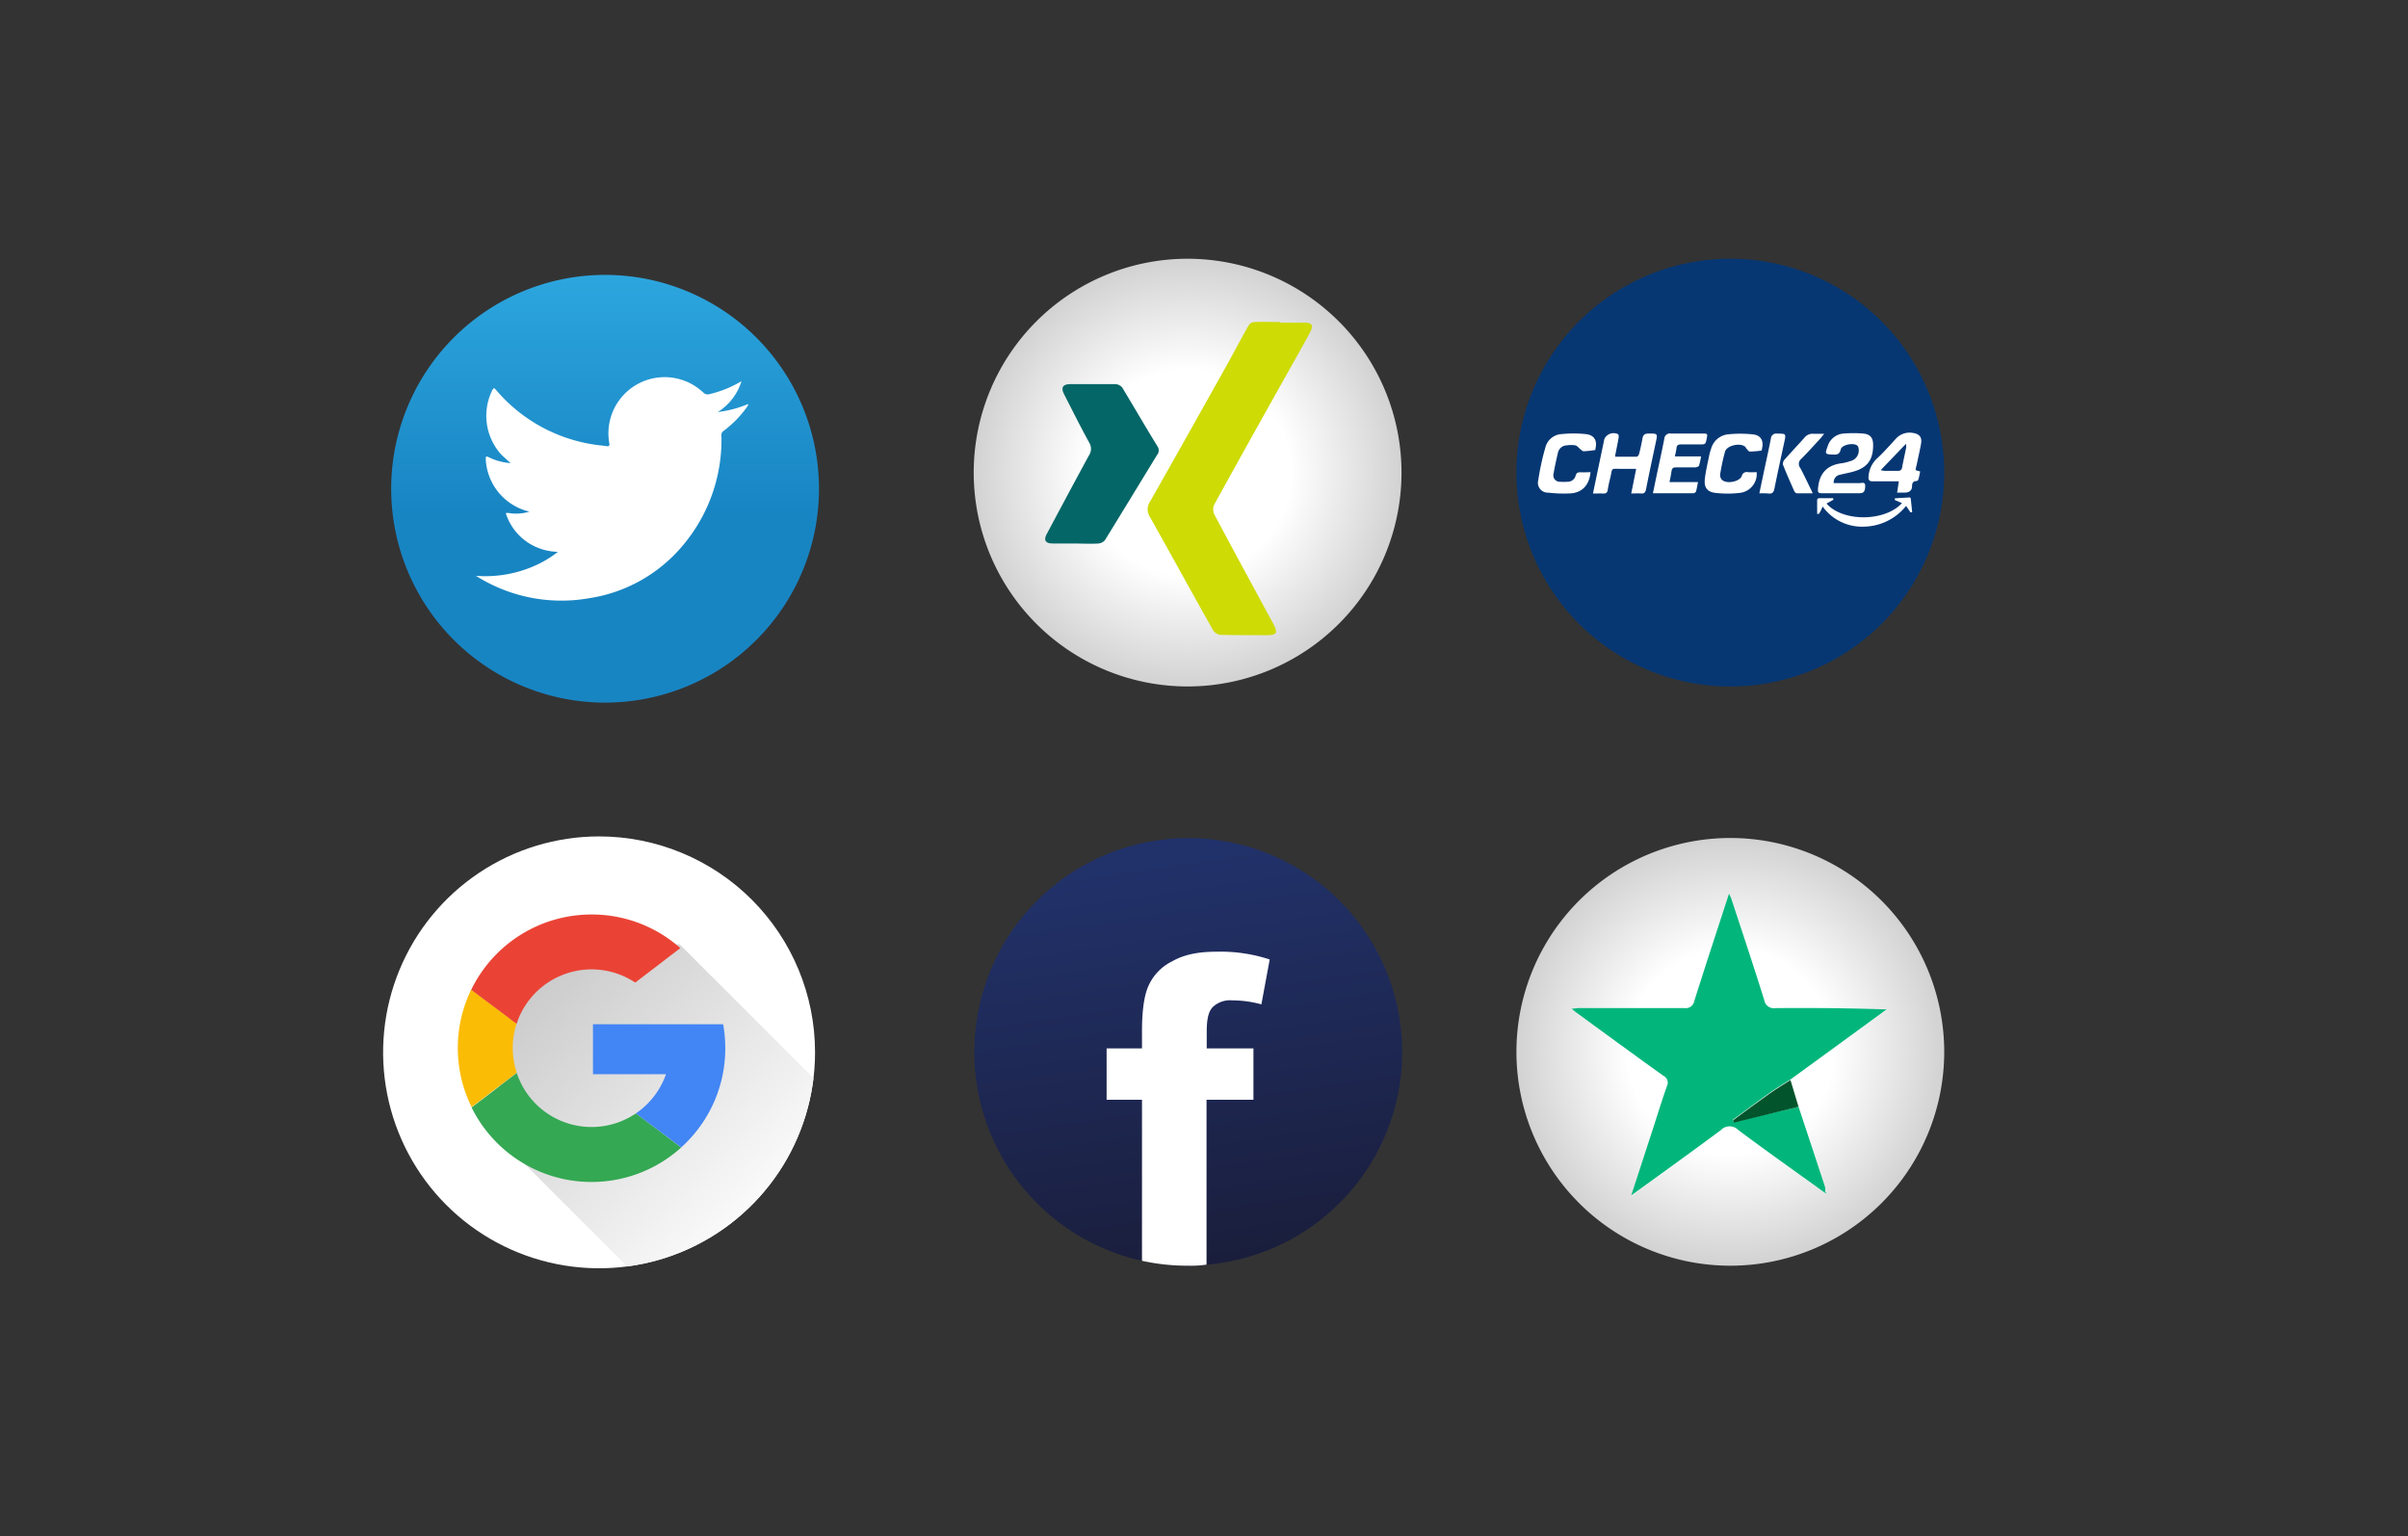
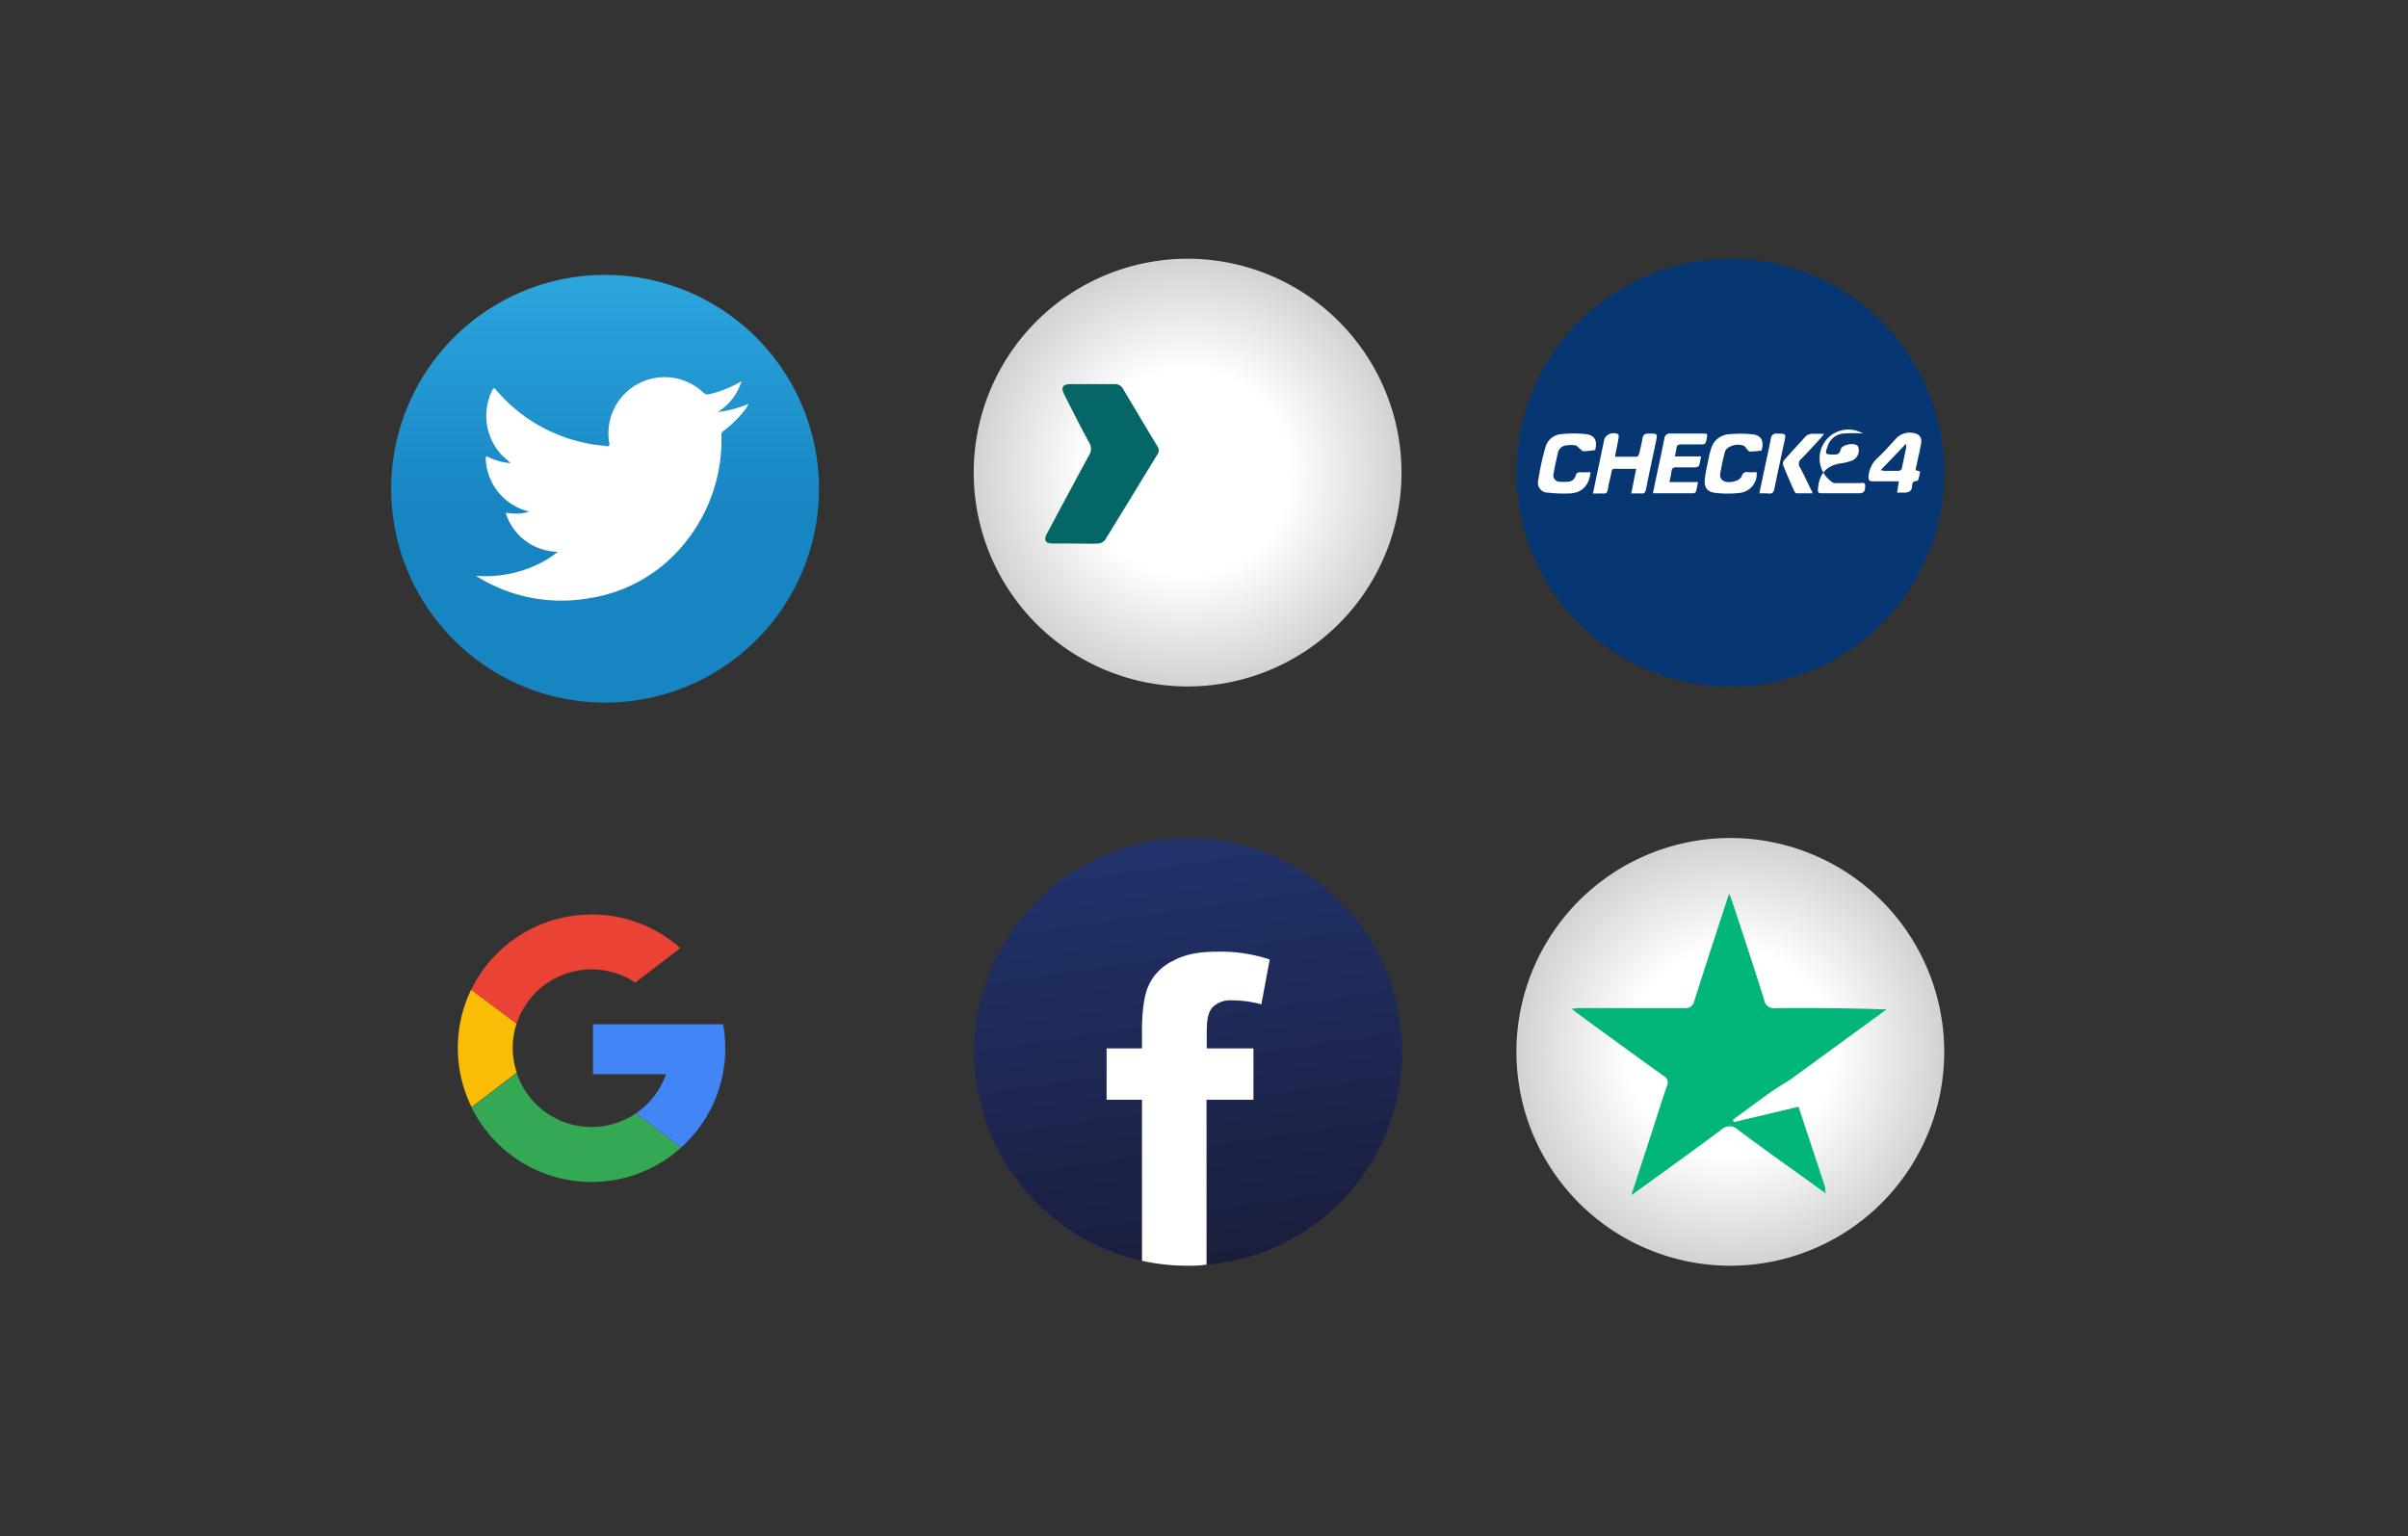
<svg xmlns="http://www.w3.org/2000/svg" xmlns:xlink="http://www.w3.org/1999/xlink" viewBox="0 0 488.69 311.81">
  <rect x="0" y="0" width="488.69" height="311.81" fill="#333333" stroke="none" />
  <defs>
    <style>.cls-1{fill:none;}.cls-2{isolation:isolate;}.cls-3{fill:url(#linear-gradient);}.cls-4,.cls-7{fill:#fff;}.cls-5{fill:url(#Unbenannter_Verlauf_2);}.cls-6{fill:url(#linear-gradient-2);}.cls-7{fill-rule:evenodd;}.cls-8{fill:#063773;}.cls-9{clip-path:url(#clip-path);}.cls-10{mix-blend-mode:multiply;fill:url(#linear-gradient-3);}.cls-11{fill:#34a853;}.cls-12{fill:#4285f4;}.cls-13{fill:#fbbc05;}.cls-14{fill:#ea4335;}.cls-15{fill:#cedb04;}.cls-16{fill:#046667;}.cls-17{fill:url(#Unbenannter_Verlauf_2-2);}.cls-18{fill:#fdfefd;}.cls-19{fill:#02b67b;}.cls-20{fill:#01542b;}</style>
    <linearGradient id="linear-gradient" x1="230.45" y1="141" x2="248.57" y2="263.67" gradientUnits="userSpaceOnUse">
      <stop offset="0" stop-color="#24397c" />
      <stop offset="0.94" stop-color="#1a1e3c" />
    </linearGradient>
    <radialGradient id="Unbenannter_Verlauf_2" cx="241.02" cy="95.94" r="43.41" gradientUnits="userSpaceOnUse">
      <stop offset="0.48" stop-color="#fff" />
      <stop offset="1" stop-color="#d2d2d2" />
    </radialGradient>
    <linearGradient id="linear-gradient-2" x1="122.81" y1="8.1" x2="122.81" y2="150.89" gradientUnits="userSpaceOnUse">
      <stop offset="0.32" stop-color="#2da7df" />
      <stop offset="0.67" stop-color="#1885c3" />
    </linearGradient>
    <clipPath id="clip-path">
-       <path class="cls-1" d="M165.41,213.6a43.83,43.83,0,1,1-43.82-43.82A43.83,43.83,0,0,1,165.41,213.6Z" />
-     </clipPath>
+       </clipPath>
    <linearGradient id="linear-gradient-3" x1="-950.74" y1="1920" x2="-949.98" y2="2020.33" gradientTransform="translate(-366.25 -2050.86) rotate(-45) scale(1.32 1)" gradientUnits="userSpaceOnUse">
      <stop offset="0" stop-color="#c6c6c6" />
      <stop offset="0.77" stop-color="#fff" />
    </linearGradient>
    <radialGradient id="Unbenannter_Verlauf_2-2" cx="351.16" cy="213.52" r="43.41" xlink:href="#Unbenannter_Verlauf_2" />
  </defs>
  <title>beschwerde-management-fuer-versicherer</title>
  <g class="cls-2">
    <g id="Ebene_1" data-name="Ebene 1">
      <path class="cls-3" d="M284.56,213.48a43.31,43.31,0,0,1-39.66,43.23,20.73,20.73,0,0,1-3.69.22,42.21,42.21,0,0,1-9.41-1,43.41,43.41,0,1,1,52.76-42.44Z" />
      <path class="cls-4" d="M246.14,204.41a5.07,5.07,0,0,1,3.92-1.35,22.44,22.44,0,0,1,5.93.81l1.69-9.11a31.71,31.71,0,0,0-10.75-1.58c-3.7,0-6.62.57-9,1.93a10.16,10.16,0,0,0-4.82,4.93c-.9,1.9-1.35,5.14-1.35,9.17v3.6h-7.18v10.42h7.18v32.69a42.21,42.21,0,0,0,9.41,1,20.73,20.73,0,0,0,3.69-.22V223.23h9.52V212.81H244.9v-3.38C244.9,206.86,245.25,205.3,246.14,204.41Z" />
      <path class="cls-5" d="M284.43,95.94A43.41,43.41,0,1,1,241,52.52,43.43,43.43,0,0,1,284.43,95.94Z" />
      <path class="cls-6" d="M166.21,99.22A43.41,43.41,0,1,1,122.82,55.8,43.42,43.42,0,0,1,166.21,99.22Z" />
      <path class="cls-7" d="M96.54,116.88a24.72,24.72,0,0,0,11.89-2,21.39,21.39,0,0,0,4.78-2.86,11.78,11.78,0,0,1-4.94-1.23,11.2,11.2,0,0,1-5.44-6.09c-.24-.61-.24-.61.42-.57a9,9,0,0,0,4.19-.28,11.24,11.24,0,0,1-2.69-1,11.48,11.48,0,0,1-6.17-9.71c0-.51.1-.57.57-.35A11.79,11.79,0,0,0,103.62,94c-.73-.67-1.36-1.2-1.92-1.76a11.72,11.72,0,0,1-1.81-13c.29-.55.39-.55.77-.1a32.45,32.45,0,0,0,19.91,11.1c.81.15,1.7.17,2.53.33.57.08.63-.18.55-.61a11.41,11.41,0,0,1,19.1-10.26A1.26,1.26,0,0,0,144,80a22.64,22.64,0,0,0,6-2.35,1.84,1.84,0,0,0,.49-.3,11.34,11.34,0,0,1-4.82,6.29A22.84,22.84,0,0,0,151.85,82c0,.28-.16.45-.28.65a21.94,21.94,0,0,1-4.74,4.83,1,1,0,0,0-.42,1,33.21,33.21,0,0,1-7.87,22.28,30.79,30.79,0,0,1-19.06,10.68A32.37,32.37,0,0,1,96.78,117C96.7,117,96.6,116.88,96.54,116.88Z" />
      <path class="cls-8" d="M394.57,95.94a43.41,43.41,0,1,1-43.4-43.42A43.43,43.43,0,0,1,394.57,95.94Z" />
      <g class="cls-9">
        <path class="cls-4" d="M165.41,213.6a43.83,43.83,0,1,1-43.82-43.82A43.83,43.83,0,0,1,165.41,213.6Z" />
        <polygon class="cls-10" points="199.21 252.96 161.18 290.98 99.87 229.66 105.17 195.94 137.89 191.64 199.21 252.96" />
      </g>
      <path class="cls-11" d="M129.05,226a16,16,0,0,1-24.18-8.2l-9.16,7a27.15,27.15,0,0,0,42.54,8.12Z" />
      <path class="cls-12" d="M146.76,207.91H120.34v10.14h14.82a16.07,16.07,0,0,1-6.11,7.95l9.2,6.9a27,27,0,0,0,8.94-20.13A27.71,27.71,0,0,0,146.76,207.91Z" />
      <path class="cls-13" d="M104.06,212.77a15.88,15.88,0,0,1,.78-5l-9.21-6.91a27.19,27.19,0,0,0,.08,23.87l9.16-7A15.87,15.87,0,0,1,104.06,212.77Z" />
      <path class="cls-14" d="M120.05,185.63a27.13,27.13,0,0,0-24.42,15.28l9.21,6.91a16,16,0,0,1,24.08-8.37l9.15-7A27,27,0,0,0,120.05,185.63Z" />
-       <path class="cls-15" d="M259.75,65.49c1.61,0,3.22,0,4.83,0,1.76,0,2.07.55,1.2,2.15-2,3.71-4.13,7.4-6.19,11.1-4.42,7.91-8.85,15.82-13.21,23.76a2.42,2.42,0,0,0,.07,1.95c3.94,7.4,7.94,14.76,11.93,22.13,1,1.89.77,2.35-1.31,2.35-3.12,0-6.24,0-9.36-.06a2.12,2.12,0,0,1-1.52-.93c-4.3-7.64-8.51-15.33-12.81-23a2.82,2.82,0,0,1,.05-3.19c5.2-9.14,10.33-18.32,15.47-27.5,1.54-2.76,3-5.57,4.58-8.32a1.57,1.57,0,0,1,1.15-.57c1.7-.06,3.41,0,5.12,0Z" />
      <path class="cls-16" d="M218.19,110.32c-1.51,0-3,0-4.54,0s-1.89-.71-1.18-2c2.82-5.29,5.64-10.58,8.51-15.85a2.4,2.4,0,0,0,.05-2.66c-1.76-3.2-3.39-6.48-5.05-9.73-.73-1.42-.32-2.1,1.29-2.11,3,0,6,0,9.07,0a1.94,1.94,0,0,1,1.41.69c2.41,4,4.73,8,7.14,11.92a1.47,1.47,0,0,1-.1,1.82c-3.51,5.73-7,11.49-10.52,17.2a2,2,0,0,1-1.4.73c-1.55.09-3.12,0-4.68,0Z" />
      <path class="cls-17" d="M394.57,213.52a43.41,43.41,0,1,1-43.4-43.42A43.43,43.43,0,0,1,394.57,213.52Z" />
      <path class="cls-18" d="M363.37,219.24,382.92,205c-7.63-.3-15.06-.33-22.49-.27a2,2,0,0,1-2.36-1.67c-2.13-6.83-4.4-13.62-6.63-20.42-.1-.31-.26-.6-.5-1.15-2.43,7.46-4.78,14.61-7.05,21.78a1.77,1.77,0,0,1-2,1.46c-7.16-.06-14.33,0-21.5,0-.38,0-.77.06-1.41.11.56.44.89.71,1.24,1,5.79,4.22,11.57,8.45,17.38,12.62a1.54,1.54,0,0,1,.74,2.09c-1,2.89-1.92,5.83-2.87,8.75l-4.38,13.45,1.88-1.35c5.45-4,10.93-7.86,16.31-11.91a2.45,2.45,0,0,1,3.55,0c5.74,4.28,11.59,8.42,17.4,12.6l.53.27-.3-.45a3.48,3.48,0,0,0-.05-1q-2.67-8.12-5.37-16.22Z" />
      <path class="cls-19" d="M370.18,242c-5.8-4.19-11.65-8.33-17.39-12.61a2.45,2.45,0,0,0-3.55,0c-5.38,4-10.86,7.95-16.31,11.91l-1.88,1.35,4.38-13.45c.95-2.92,1.85-5.86,2.87-8.75a1.54,1.54,0,0,0-.74-2.09c-5.81-4.17-11.59-8.4-17.38-12.62-.35-.25-.68-.52-1.24-1,.64,0,1-.11,1.41-.11,7.17,0,14.34,0,21.5,0a1.77,1.77,0,0,0,2-1.46c2.27-7.17,4.62-14.32,7.05-21.78.24.55.4.84.5,1.15,2.23,6.8,4.5,13.59,6.63,20.42a2,2,0,0,0,2.36,1.67c7.43-.06,14.86,0,22.49.27l-19.55,14.24c-1.37.87-2.78,1.7-4.1,2.64-2.54,1.8-5,3.67-7.55,5.51l.19.48L365,224.65q2.69,8.1,5.37,16.22a3.48,3.48,0,0,1,.05,1A1.06,1.06,0,0,0,370.18,242Z" />
-       <path class="cls-20" d="M365,224.65l-13.09,3.22-.19-.48c2.51-1.84,5-3.71,7.55-5.51,1.32-.94,2.73-1.77,4.1-2.64C363.91,221,364.46,222.84,365,224.65Z" />
      <path class="cls-19" d="M370.42,241.84l.3.45-.53-.27A1,1,0,0,1,370.42,241.84Z" />
      <path class="cls-4" d="M327.81,92.71c1.46,0,2.9,0,4.34,0,.18,0,.44-.35.49-.57.27-1,.5-2.09.69-3.14.12-.75.5-1,1.24-1,1.85,0,1.85,0,1.48,1.73-.68,3.21-1.38,6.4-2,9.61-.13.65-.4.88-1,.83s-1.2,0-2,0l1-5c-1.05,0-2,0-2.92,0-2.39,0-1.81-.32-2.35,1.89-.2.79-.38,1.58-.5,2.38-.09.6-.39.77-.94.74s-1.27,0-2.06,0l.69-3.31,1.62-7.74a2.06,2.06,0,0,1,2.78-1c.15.13.16.53.11.78-.2,1.17-.45,2.33-.68,3.5A1.69,1.69,0,0,0,327.81,92.71Z" />
-       <path class="cls-4" d="M372.15,98.06c1.83,0,3.56,0,5.3,0,.4,0,1.09-.31,1.08.56,0,1.13-.3,1.5-1.18,1.5-2.55,0-5.1,0-7.65,0-.71,0-.8-.19-.75-.91.24-3.1,1.81-4.83,4.9-5.19a9.86,9.86,0,0,0,1.68-.43,2.2,2.2,0,0,0,1.68-2.42,1.16,1.16,0,0,0-.2-.64c-.65-.76-3.21-.3-3.44.68s-.68,1.09-1.52,1.06c-1.67-.06-1.72-.09-1.14-1.66A3.64,3.64,0,0,1,374.19,88a24.06,24.06,0,0,1,3.89,0c1.5.13,2.08.89,2.06,2.37,0,3.07-1.25,4.64-4.23,5.42-.81.21-1.64.36-2.46.57A1.53,1.53,0,0,0,372.15,98.06Z" />
+       <path class="cls-4" d="M372.15,98.06c1.83,0,3.56,0,5.3,0,.4,0,1.09-.31,1.08.56,0,1.13-.3,1.5-1.18,1.5-2.55,0-5.1,0-7.65,0-.71,0-.8-.19-.75-.91.24-3.1,1.81-4.83,4.9-5.19a9.86,9.86,0,0,0,1.68-.43,2.2,2.2,0,0,0,1.68-2.42,1.16,1.16,0,0,0-.2-.64c-.65-.76-3.21-.3-3.44.68s-.68,1.09-1.52,1.06c-1.67-.06-1.72-.09-1.14-1.66A3.64,3.64,0,0,1,374.19,88a24.06,24.06,0,0,1,3.89,0A1.53,1.53,0,0,0,372.15,98.06Z" />
      <path class="cls-4" d="M322.79,95.85c-.26,2.71-1.79,4.24-4.28,4.31a27.18,27.18,0,0,1-4.33-.16,2,2,0,0,1-2-2.52,51.49,51.49,0,0,1,1.5-6.84,3.6,3.6,0,0,1,3.26-2.53,24.46,24.46,0,0,1,4.84,0c1.78.18,2.41,1.3,2,3,0,.08,0,.24-.05.24a23.14,23.14,0,0,1-2.32.25c-.23,0-.47-.25-.69-.42s-.61-.68-1-.78a5.5,5.5,0,0,0-1.72,0,1.89,1.89,0,0,0-1.84,1.57c-.33,1.38-.63,2.77-.87,4.16a1.3,1.3,0,0,0,1.32,1.66,9,9,0,0,0,1.47,0,1.66,1.66,0,0,0,1.69-1.25c.16-.57.48-.7,1-.67S322.07,95.85,322.79,95.85Z" />
      <path class="cls-4" d="M356.51,95.85a3.87,3.87,0,0,1-3.43,4.2,21.48,21.48,0,0,1-4.94,0c-1.69-.19-2.35-1.13-2.15-2.86.18-1.52.53-3,.84-4.52a11,11,0,0,1,.43-1.59,4,4,0,0,1,3.37-2.91,24.06,24.06,0,0,1,5.09,0c1.65.17,2.25,1.29,1.87,2.89,0,.14-.07.39-.13.4a18.63,18.63,0,0,1-2.35.2c-.21,0-.42-.33-.61-.52s-.2-.37-.35-.48c-1.07-.84-3.69-.23-4.06,1a40.75,40.75,0,0,0-1,4.67,1.4,1.4,0,0,0,.32,1c.87,1,3.63.48,4.08-.71a1,1,0,0,1,1.21-.78C355.32,95.88,355.92,95.85,356.51,95.85Z" />
      <path class="cls-4" d="M338.81,97.86h5.79c-.15.74-.24,1.33-.4,1.9a.67.67,0,0,1-.51.36c-2.68,0-5.37,0-8.24,0,.24-1.12.44-2.13.65-3.13.56-2.64,1.14-5.27,1.66-7.92A1.14,1.14,0,0,1,339.09,88c2.14,0,4.29,0,6.43,0,1,0,1.05.05.85,1-.24,1.21-.24,1.21-1.48,1.21s-2.5,0-3.74,0c-.58,0-.86.17-.92.76s-.19,1-.32,1.67h5.31a14.11,14.11,0,0,1-.41,1.88c-.07.19-.5.34-.76.35-1.31,0-2.61,0-3.92,0-.53,0-.8.17-.89.69C339.13,96.3,339,97,338.81,97.86Z" />
      <path class="cls-4" d="M388.76,95.43l.93.28c-.12.54-.2,1.05-.35,1.54,0,.16-.25.4-.37.39-.73,0-.91.42-.93,1,0,1-.64,1.37-1.58,1.35-.42,0-.85,0-1.45,0l.35-2.29H380c-.63,0-.86-.29-.79-.94A5.45,5.45,0,0,1,381,93c1.34-1.24,2.54-2.63,3.81-4a3.74,3.74,0,0,1,3.41-1.12c1.35.2,1.88.89,1.64,2.23s-.61,2.9-.9,4.34C388.84,94.79,388.81,95.1,388.76,95.43Zm-7.08,0a4.67,4.67,0,0,0,.76.14c.9,0,1.8,0,2.7,0a.75.75,0,0,0,.88-.71c.26-1.36.57-2.72.84-4.08a3.22,3.22,0,0,0-.07-.68Z" />
      <path class="cls-4" d="M367.87,100.13c-1.18,0-2.21,0-3.24,0-.18,0-.43-.28-.52-.49-.77-1.74-1.55-3.49-2.25-5.27a1.24,1.24,0,0,1,.24-1c1.34-1.52,2.74-3,4.09-4.51a2.11,2.11,0,0,1,1.89-.81c.62,0,1.24,0,2.13,0-.38.47-.56.72-.76.94-1.28,1.38-2.54,2.79-3.86,4.13a1.3,1.3,0,0,0-.28,1.8c.77,1.39,1.43,2.85,2.13,4.28C367.57,99.41,367.69,99.7,367.87,100.13Z" />
-       <path class="cls-4" d="M387.72,104l-.89-1.31a11.18,11.18,0,0,1-8.49,4.21,9.85,9.85,0,0,1-8.44-4.08c-.18.38-.29.64-.41.89s-.24.41-.37.61l-.34,0c0-1,0-1.92,0-2.88a.45.45,0,0,1,.32-.31c1,0,1.94,0,2.91,0l.08.3-1.41.78c3.26,3.75,11.85,3.72,15.32-.09l-1.45-.62v-.35l3-.18c.08,0,.21.14.23.23.1.93.19,1.85.29,2.78Z" />
      <path class="cls-4" d="M357.05,100.14c.29-1.4.55-2.61.8-3.81.52-2.44,1.06-4.87,1.54-7.31a1.08,1.08,0,0,1,1.28-1c1.82,0,1.81,0,1.44,1.73-.68,3.14-1.36,6.27-2,9.42-.15.77-.43,1.11-1.24,1A18.1,18.1,0,0,0,357.05,100.14Z" />
    </g>
  </g>
</svg>